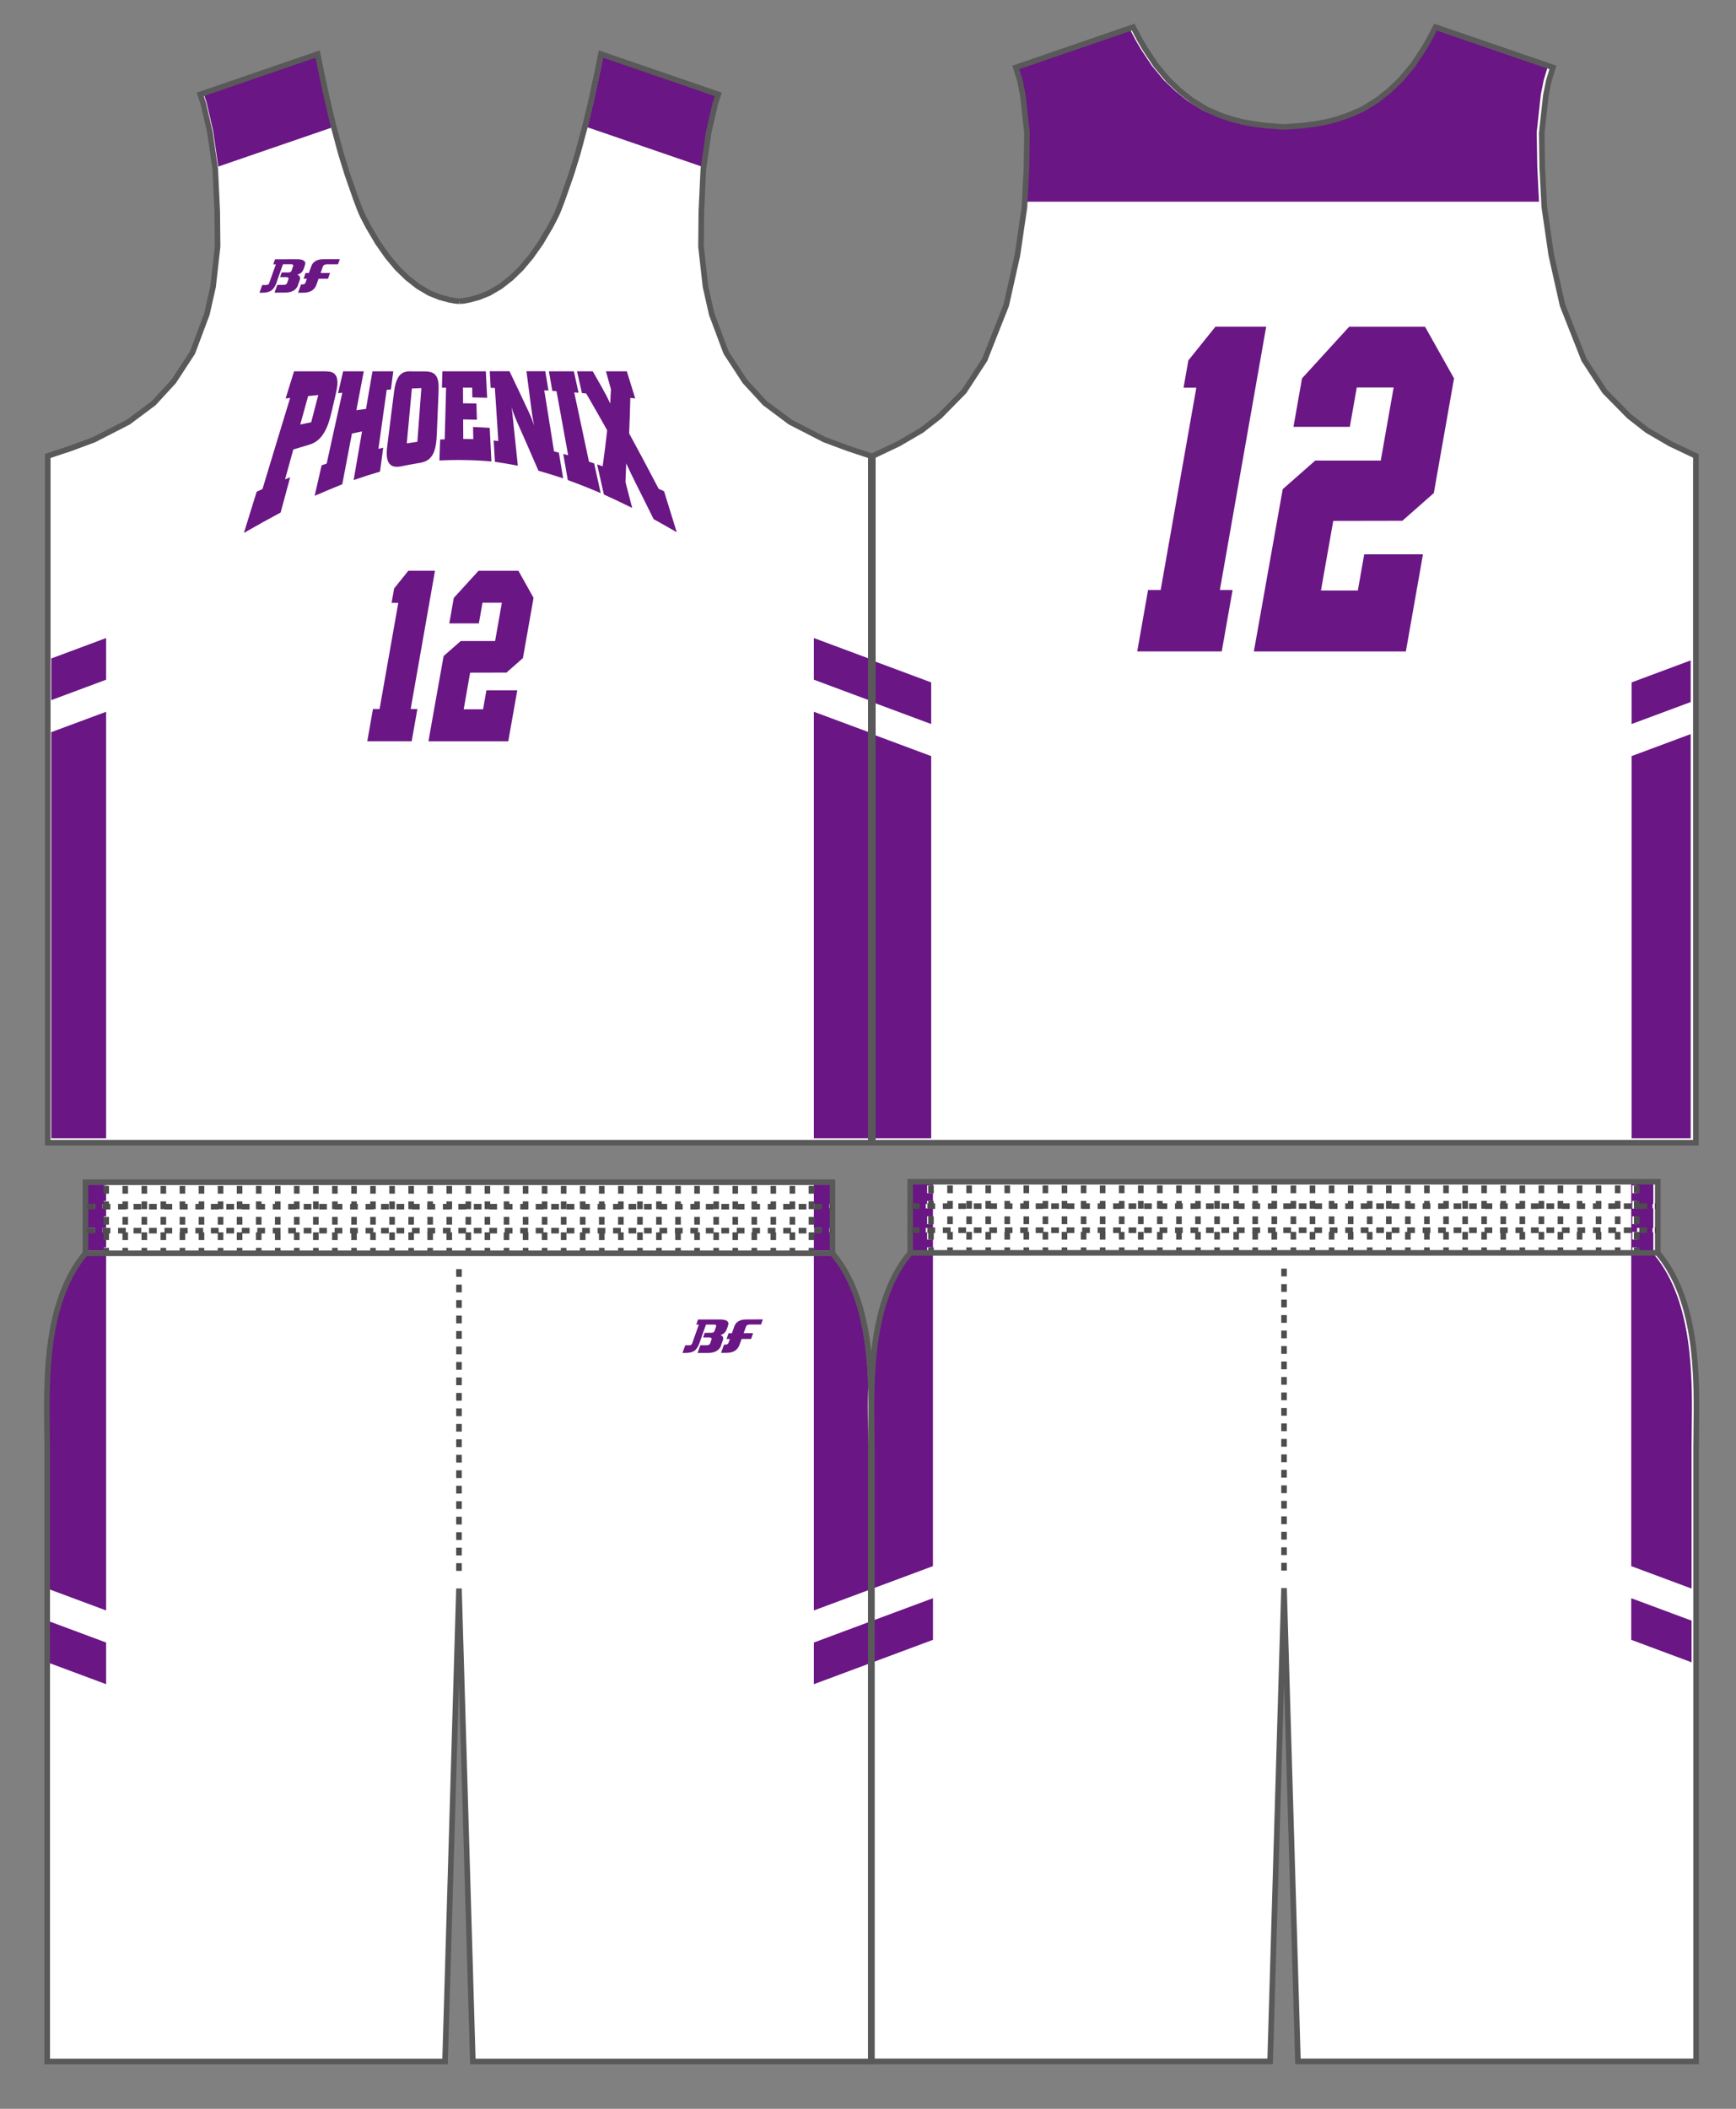
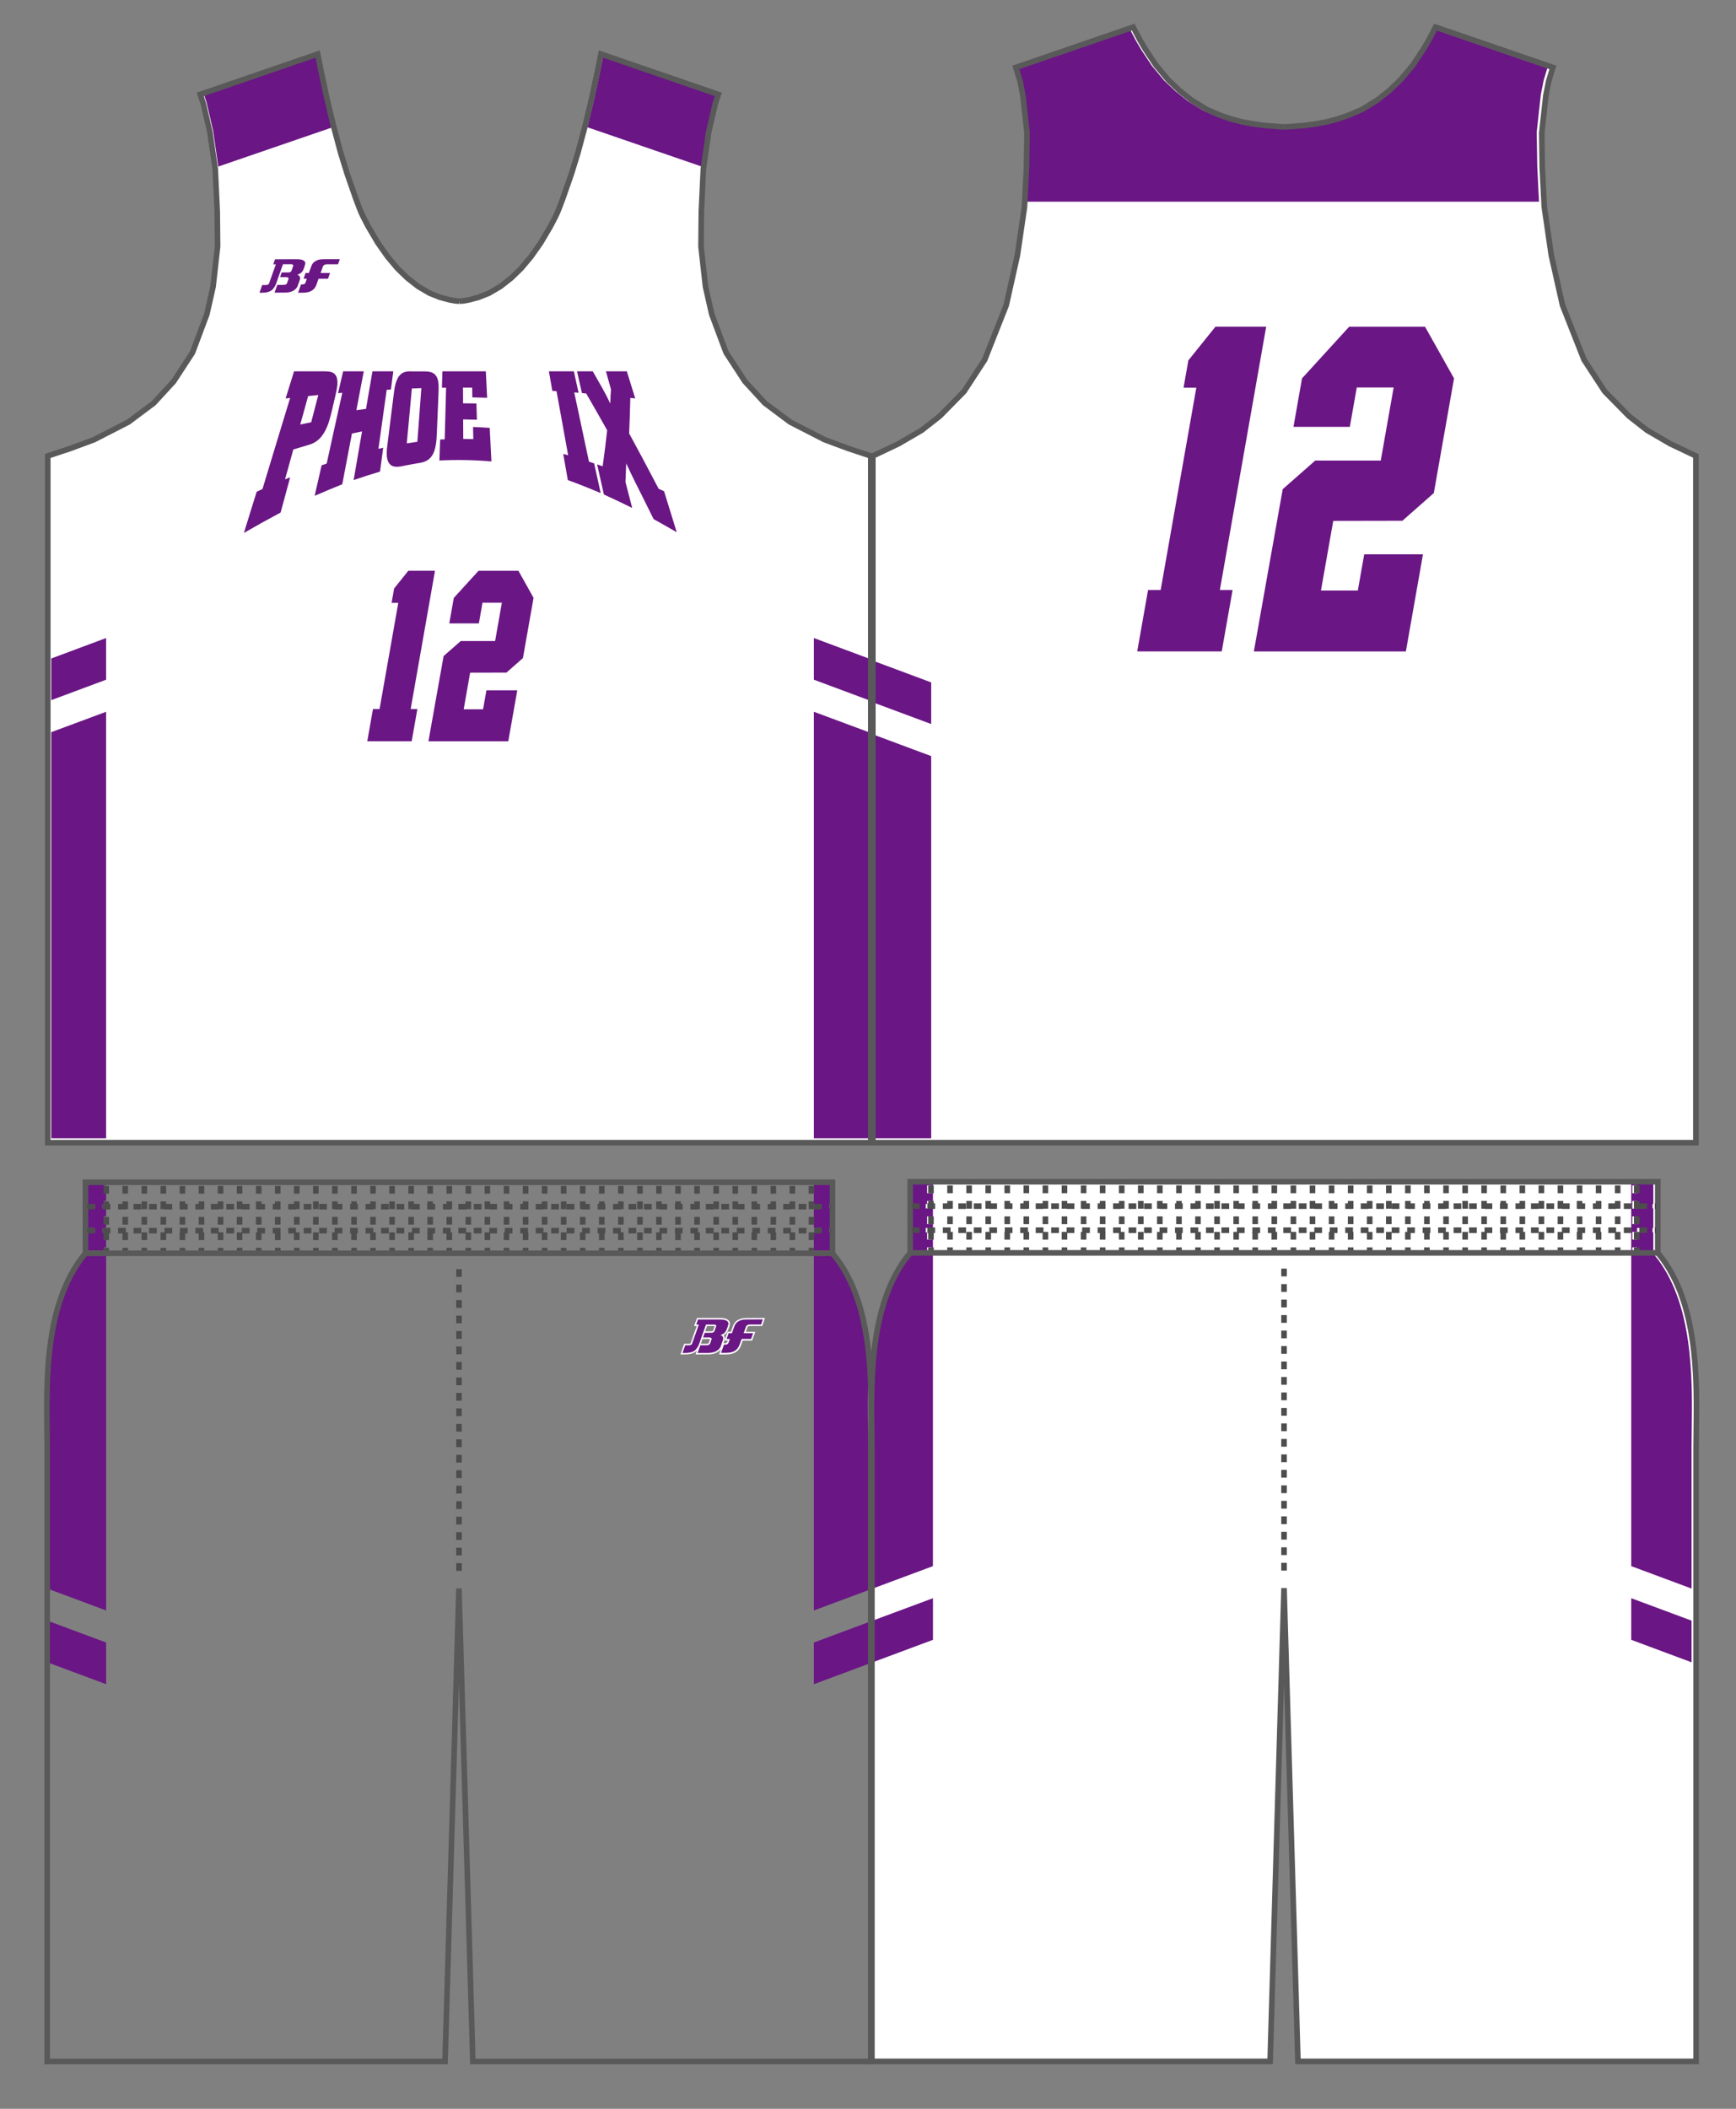
<svg xmlns="http://www.w3.org/2000/svg" version="1.1" id="レイヤー_1" x="0px" y="0px" viewBox="0 0 396.85 481.89" enable-background="new 0 0 396.85 481.89" xml:space="preserve">
  <rect x="0" y="0" width="396.85" height="481.89" fill="#808080" stroke="none" />
  <g id="base">
    <path fill="#FFFFFF" d="M208.07,286.3v-16.26h170.9v16.26c10.31,12.2,8.76,33.07,8.76,44.35v136.66c0,2.37,0,3.75,0,3.75h-91.02   l-3.18-108.14l-3.18,108.14h-91.03c0,0,0-1.38,0-3.75V330.66C199.33,319.37,197.76,298.51,208.07,286.3z" />
-     <path fill="#FFFFFF" d="M19.53,286.4v-16.24h170.78v16.24c10.31,12.2,8.74,33.06,8.74,44.35v136.58c0,2.38,0,3.75,0,3.75h-90.97   L104.92,363l-3.18,108.08H10.79c0,0,0-1.37,0-3.75V330.75C10.79,319.46,9.22,298.61,19.53,286.4z" />
    <polyline fill="#FFFFFF" points="104.99,68.82 105.89,68.76 107.19,68.53 109.4,67.94 111.8,66.98 114.38,65.47 116.86,63.53    119.14,61.32 121.37,58.67 123.63,55.46 125.85,51.69 126.91,49.65 127.41,48.6 127.83,47.56 128.64,45.42 130.6,39.81    132.09,34.99 133.82,28.54 135.26,22.44 136.64,16.01 137.37,12.35 164.21,21.57 163.51,23.68 162,30.22 160.78,38.67    160.33,48.35 160.25,56.34 161.28,65.51 162.7,71.8 165.98,80.56 170.29,87.16 174.84,92.11 180.63,96.44 188.49,100.47    193.96,102.5 199.07,104.19 199.07,261.12 104.99,261.12 10.92,261.12 10.92,104.19 16.03,102.5 21.5,100.47 29.36,96.44    35.15,92.11 39.7,87.16 44.01,80.56 47.29,71.8 48.71,65.51 49.74,56.34 49.66,48.35 49.21,38.67 47.99,30.22 46.48,23.68    45.78,21.57 72.62,12.35 73.35,16.01 74.73,22.44 76.17,28.54 77.9,34.99 79.39,39.81 81.35,45.42 82.16,47.56 82.58,48.6    83.08,49.65 84.14,51.69 86.36,55.46 88.62,58.67 90.85,61.32 93.13,63.53 95.61,65.47 98.18,66.98 100.59,67.94 102.8,68.53    104.1,68.76 104.99,68.82  " />
    <polyline fill="#FFFFFF" points="293.61,29.01 295.23,28.9 297.97,28.69 301.17,28.25 303.43,27.81 305.69,27.22 308.32,26.32    311.42,24.98 314.85,22.87 317.58,20.7 320.21,18.2 322.98,14.88 325.37,11.28 326.64,9.12 328.17,6.19 355,15.41 354.62,16.6    354.04,18.53 353.39,21.79 352.44,30.36 352.56,38.28 353.03,47.34 354.63,58.34 357.2,69.77 362.11,82.21 366.83,89.44    372.39,95.09 376.52,98.32 381.81,101.4 387.68,104.19 387.68,261.12 293.61,261.12 199.53,261.12 199.53,104.19 205.41,101.4    210.7,98.32 214.83,95.09 220.39,89.44 225.1,82.21 230.02,69.77 232.58,58.34 234.19,47.34 234.65,38.28 234.77,30.36    233.83,21.79 233.18,18.53 232.59,16.6 232.22,15.41 259.05,6.19 260.58,9.12 261.85,11.28 264.24,14.88 267.01,18.2 269.64,20.7    272.36,22.87 275.8,24.98 278.89,26.32 281.52,27.22 283.78,27.81 286.05,28.25 289.25,28.69 291.99,28.9 293.61,29.01  " />
  </g>
  <g id="designA">
    <g>
      <path fill="#6A1684" d="M24.26,286.8h-4.5c-8.91,10.74-8.68,28.23-8.52,39.82c0.02,1.43,0.04,2.77,0.04,3.99v32.57l12.98,4.83    C24.26,368.01,24.26,286.8,24.26,286.8z" />
      <polygon fill="#6A1684" points="23.74,285.03 24.26,285.03 24.26,283.26 23.74,283.26 23.74,281.62 23.43,281.62 23.43,280.6     24.26,280.6 24.26,279.72 23.74,279.72 23.74,277.95 24.26,277.95 24.26,276.19 23.74,276.19 23.74,276.13 23.43,276.13     23.43,275.11 23.74,275.11 23.74,274.42 24.26,274.42 24.26,272.65 23.74,272.65 23.74,270.89 24.26,270.89 24.26,270.55     20.02,270.55 20.02,275.11 21.67,275.11 21.67,276.13 20.02,276.13 20.02,280.6 21.67,280.6 21.67,281.62 20.02,281.62     20.02,285.78 23.74,285.78   " />
      <polygon fill="#6A1684" points="24.26,375.34 11.28,370.51 11.28,380.03 24.26,384.86   " />
      <path fill="#6A1684" d="M186.05,368.01l12.41-4.62v-32.78c0-1.22-0.02-2.55-0.04-3.98c-0.04-3.23-0.09-6.91,0.05-10.78    c-0.37-10.04-2.03-21.3-8.47-29.06h-3.95L186.05,368.01L186.05,368.01z" />
      <polygon fill="#6A1684" points="187.81,275.11 187.81,276.13 186.05,276.13 186.05,280.6 187.81,280.6 187.81,281.62     186.05,281.62 186.05,285.78 189.75,285.78 189.75,281.62 189.57,281.62 189.57,280.6 189.75,280.6 189.75,276.13 189.57,276.13     189.57,275.11 189.75,275.11 189.75,270.55 186.05,270.55 186.05,275.11   " />
      <polygon fill="#6A1684" points="186.05,384.86 198.46,380.24 198.46,370.72 186.05,375.34   " />
      <path fill="#6A1684" d="M199.55,326.63c-0.02,1.42-0.04,2.76-0.04,3.98V363l13.76-5.12v-67.03v-4.05h-5.31    c-6.44,7.76-8.1,19.02-8.47,29.06C199.64,319.72,199.59,323.41,199.55,326.63z" />
      <path fill="#6A1684" d="M211.94,285.03h1.02v0.75h0.31v-4.16h-0.31v1.64h-1.02v-1.64h-0.31v-1.02h1.64v-4.47h-0.31v0.06h-1.02    v-0.06h-0.31v-1.02h0.31v-0.69h1.02v0.69h0.31v-4.56h-5.05v4.56h1.64v1.02h-1.64v4.47h1.64v1.02h-1.64v4.16h3.72V285.03z     M211.94,277.95h1.02v1.77h-1.02V277.95z M211.94,270.89h1.02v1.77h-1.02V270.89z" />
      <polygon fill="#6A1684" points="213.28,374.72 213.28,365.21 199.51,370.33 199.51,379.85   " />
      <path fill="#6A1684" d="M373.14,285.78v-0.75h1.02v0.75h3.79v-4.16h-0.17v-1.02h0.17v-4.47h-0.17v-1.02h0.17v-4.56h-5.05v15.23    L373.14,285.78L373.14,285.78z M374.24,275.11h1.77v1.02h-1.77V275.11z M374.24,280.6h1.77v1.02h-1.77V280.6z M373.14,270.89h1.02    v1.77h-1.02V270.89z M373.14,274.42h1.02v1.77h-1.02V274.42z M373.14,277.95h1.02v1.77h-1.02V277.95z M373.14,281.49h1.02v1.77    h-1.02V281.49z" />
-       <path fill="#6A1684" d="M372.9,286.8v71.08l13.79,5.13v-32.4c0-1.23,0.02-2.57,0.04-3.99c0.16-11.6,0.39-29.08-8.52-39.82    L372.9,286.8L372.9,286.8z" />
+       <path fill="#6A1684" d="M372.9,286.8v71.08l13.79,5.13v-32.4c0-1.23,0.02-2.57,0.04-3.99c0.16-11.6,0.39-29.08-8.52-39.82    L372.9,286.8L372.9,286.8" />
      <polygon fill="#6A1684" points="372.9,374.72 386.69,379.86 386.69,370.34 372.9,365.21   " />
      <polygon fill="#6A1684" points="212.87,172.78 199.61,167.84 199.61,260.11 212.87,260.11   " />
      <polygon fill="#6A1684" points="199.61,160.52 212.87,165.45 212.87,155.94 199.61,151   " />
-       <polygon fill="#6A1684" points="372.98,260.11 386.49,260.11 386.49,167.75 372.98,172.78   " />
-       <polygon fill="#6A1684" points="372.98,165.45 386.49,160.43 386.49,150.91 372.98,155.94   " />
      <polygon fill="#6A1684" points="351.42,38.11 351.29,30.19 352.24,21.56 352.9,18.27 353.72,15.57 327.81,6.67 326.49,9.2     325.2,11.38 322.81,15 320.01,18.37 317.34,20.9 314.58,23.1 311.1,25.24 307.95,26.62 305.28,27.53 302.99,28.13 300.7,28.57     297.47,29.01 293.05,29.34 291.4,29.23 288.66,29.02 285.43,28.58 283.14,28.13 280.86,27.54 278.19,26.63 275.06,25.27     271.57,23.13 268.8,20.93 266.13,18.41 263.33,15.05 260.91,11.41 259.63,9.22 258.29,6.67 232.38,15.56 233.19,18.22     233.85,21.52 234.8,30.12 234.69,38.1 234.28,46.09 351.82,46.09   " />
      <polygon fill="#6A1684" points="186.05,249.95 186.05,260.11 198.59,260.11 198.59,167.31 186.05,162.65   " />
      <polygon fill="#6A1684" points="186.05,155.32 198.59,159.99 198.59,150.47 186.05,145.8   " />
      <polygon fill="#6A1684" points="24.26,162.65 11.72,167.31 11.72,260.11 24.26,260.11 24.26,249.95   " />
      <polygon fill="#6A1684" points="24.26,145.8 11.72,150.47 11.72,159.99 24.26,155.32   " />
      <polygon fill="#6A1684" points="75.88,28.5 74.44,22.39 72.44,12.87 46.67,21.72 47.21,23.35 48.73,29.93 49.9,38.06 76.04,29.08       " />
      <polygon fill="#6A1684" points="161.58,29.97 163.1,23.39 163.65,21.72 137.88,12.87 137.26,15.95 135.88,22.38 134.44,28.48     134.28,29.08 160.41,38.06   " />
    </g>
  </g>
  <g id="BackNumber">
    <g id="BACK-NSC-05">
      <g id="BACK-NSC-05-B">
		</g>
      <g id="BACK-NSC-05-BASE">
		</g>
      <g id="BACK-NSC-05-A">
        <path fill="#6A1684" d="M289.45,74.65h-11.6l-2.06,2.57c-1.6,1.99-3.81,4.74-3.9,4.85l-0.23,0.28l-1.1,6.25h2.92l-8.15,46.22     h-2.88l-2.48,14.04h19.32l2.48-14.04h-2.91L289.45,74.65z" />
        <path fill="#6A1684" d="M326.02,75.12l-0.26-0.46h-17.34l-3.24,3.55c-2.94,3.22-7.14,7.83-7.26,7.95l-0.28,0.31l-1.95,11.07     h12.88l1.59-9h8.43l-2.95,16.71l-14.97-0.01l-7.44,6.54l-3.63,20.4c-1.41,7.91-2.71,15.23-2.76,15.53l-0.21,1.16h34.75l3.91-22.2     h-13.43l-1.46,8.27h-8.43l2.81-15.91l15.81-0.03l7.18-6.33l4.62-26.2l-0.17-0.31C332.1,85.94,326.13,75.31,326.02,75.12z" />
      </g>
    </g>
  </g>
  <g id="FrontNumber">
    <g id="NSC-05">
      <g id="NSC-05-B">
		</g>
      <g id="NSC-05-BASE">
		</g>
      <g id="NSC-05-A">
        <path fill="#6A1684" d="M99.44,130.42h-6.09l-1.08,1.35c-0.84,1.04-2,2.49-2.05,2.55l-0.12,0.15l-0.58,3.28h1.53l-4.28,24.27     h-1.51l-1.3,7.37h10.15l1.3-7.37h-1.53L99.44,130.42z" />
        <path fill="#6A1684" d="M118.64,130.67l-0.14-0.24h-9.1l-1.7,1.86c-1.54,1.69-3.75,4.11-3.81,4.18l-0.15,0.16l-1.03,5.82h6.76     l0.83-4.73h4.43l-1.55,8.77h-7.86l-3.91,3.43l-1.91,10.71c-0.74,4.16-1.42,8-1.45,8.16l-0.11,0.61h18.25l2.06-11.66h-7.05     l-0.77,4.34H106l1.47-8.36l8.3-0.02l3.77-3.32l2.43-13.76l-0.09-0.16C121.84,136.35,118.7,130.77,118.64,130.67z" />
      </g>
    </g>
  </g>
  <g id="lettering">
    <g id="X">
      <g id="X-B">
		</g>
      <g id="X-BASE">
		</g>
      <g id="X-A">
        <path fill="#6A1684" d="M72.76,90.27c-0.52,2.01-1.07,4.08-1.62,6.22c-0.84,0.17-1.67,0.34-2.5,0.52     c0.62-2.24,1.22-4.41,1.8-6.51C71.21,90.43,71.98,90.35,72.76,90.27 M65.29,91.06c0.34-0.04,0.68-0.08,1.04-0.12     c-0.47,1.52-0.93,3.06-1.42,4.64c-0.49,1.62-1,3.29-1.52,4.99c-0.53,1.75-1.07,3.54-1.63,5.38c-0.58,1.88-1.16,3.82-1.76,5.81     c-0.44,0.2-0.88,0.4-1.32,0.6c-0.46,1.49-0.93,3.01-1.42,4.56c-0.49,1.59-0.99,3.2-1.5,4.86c2.85-1.65,5.66-3.2,8.39-4.66     c0.75-2.78,1.48-5.46,2.18-8.05c-0.39,0.16-0.78,0.32-1.17,0.47c0.65-2.35,1.28-4.62,1.89-6.83c1.03-0.31,2.05-0.62,3.08-0.92     c1.28-0.37,2.94-0.82,4.33-3.6c0.74-1.47,1.13-3.19,1.46-4.57c0.26-1.15,0.53-2.29,0.79-3.39c0.35-1.52,0.79-3.47-0.05-4.58     c-0.54-0.73-1.42-0.76-2.43-0.8h-7.01C66.59,86.85,65.95,88.91,65.29,91.06" />
        <path fill="#6A1684" d="M78.44,84.85h4.72c-0.27,1.4-0.54,2.82-0.82,4.28c-0.28,1.5-0.58,3.03-0.87,4.6     c0.74-0.1,1.47-0.2,2.2-0.29c0.26-1.52,0.52-2.99,0.76-4.44c0.25-1.42,0.49-2.79,0.72-4.15h4.76c-0.18,1.36-0.36,2.74-0.55,4.16     c-0.32,0.02-0.64,0.03-0.96,0.05c-0.3,2.07-0.59,4.21-0.9,6.41c-0.32,2.28-0.65,4.65-0.99,7.09c0.36-0.08,0.72-0.16,1.09-0.24     c-0.24,1.77-0.48,3.59-0.73,5.45c-1.99,0.58-4,1.23-6.03,1.93c0.34-1.98,0.68-3.9,1-5.78c0.31-1.83,0.62-3.6,0.92-5.34     c-0.76,0.16-1.54,0.32-2.31,0.49c-0.34,1.8-0.7,3.66-1.06,5.56c-0.37,1.96-0.76,3.97-1.15,6.03c-2.07,0.83-4.17,1.71-6.31,2.64     c0.54-2.39,1.08-4.71,1.59-6.97c0.39-0.13,0.77-0.27,1.16-0.4c0.33-1.5,0.65-2.98,0.97-4.42c0.32-1.42,0.61-2.8,0.91-4.15     c0.3-1.33,0.58-2.63,0.87-3.91c0.27-1.25,0.55-2.49,0.82-3.69c-0.32,0.02-0.65,0.05-0.97,0.08     C77.69,88.14,78.07,86.48,78.44,84.85" />
        <path fill="#6A1684" d="M95.41,100.95c-0.8,0.11-1.6,0.23-2.42,0.36c0.21-2.26,0.42-4.44,0.61-6.56     c0.19-2.05,0.37-4.04,0.55-5.97c0.72-0.02,1.45-0.05,2.17-0.08c-0.14,1.89-0.28,3.84-0.43,5.84     C95.73,96.61,95.58,98.75,95.41,100.95 M94.01,84.85c-1.06,0-2.45,0-3.29,2.01c-0.44,1.02-0.58,2.2-0.73,3.4     c-0.22,1.72-0.44,3.49-0.67,5.3c-0.24,1.87-0.47,3.8-0.72,5.77c-0.21,1.62-0.45,3.57,0.45,4.66c0.81,0.97,2.22,0.68,3.29,0.45     c1.03-0.21,2.05-0.4,3.07-0.57c1.46-0.22,3.4-0.5,4.11-3.65c0.26-1.1,0.31-2.45,0.36-3.69c0.06-1.48,0.12-2.92,0.18-4.33     c0.06-1.39,0.11-2.75,0.17-4.07c0.06-1.55,0.11-2.78-0.27-3.72c-0.59-1.46-1.84-1.54-3.18-1.54h-2.77V84.85z" />
        <path fill="#6A1684" d="M101.14,84.85h9.92c0.1,1.95,0.2,3.97,0.3,6.05c-1.12-0.04-2.25-0.06-3.38-0.09     c-0.01-0.75-0.03-1.49-0.04-2.23c-0.7,0-1.4-0.01-2.1-0.01c0,1.17,0.01,2.37,0.02,3.59c1.02,0.01,2.04,0.02,3.05,0.04     c0.03,1.21,0.07,2.45,0.11,3.71c-1.05-0.03-2.09-0.06-3.14-0.07c0.01,1.45,0.01,2.94,0.02,4.46c0.77,0.01,1.53,0.03,2.3,0.05     c-0.02-0.94-0.05-1.87-0.06-2.78c1.27,0.05,2.54,0.12,3.81,0.2c0.13,2.46,0.26,5.02,0.39,7.67c-3.98-0.34-7.93-0.41-11.89-0.21     c0.06-1.63,0.12-3.23,0.17-4.79c0.35-0.02,0.69-0.04,1.04-0.05c0.06-2.12,0.11-4.17,0.17-6.17c0.05-1.93,0.1-3.81,0.15-5.63     c-0.32,0-0.63,0.01-0.95,0.01C101.05,87.32,101.1,86.07,101.14,84.85" />
-         <path fill="#6A1684" d="M124.65,84.85c0.24,1.44,0.49,2.9,0.73,4.4c-0.32-0.02-0.64-0.05-0.96-0.07     c0.34,2.13,0.69,4.34,1.06,6.62c0.37,2.37,0.77,4.82,1.17,7.35c0.37,0.09,0.74,0.19,1.11,0.29c0.31,1.9,0.65,3.86,0.98,5.87     c-1.9-0.63-3.79-1.21-5.65-1.74c-0.8-1.86-1.59-3.65-2.34-5.38c-0.73-1.69-1.46-3.31-2.16-4.88c-1.05-2.4-1.21-2.84-1.66-4.27     c0.15,0.84,0.18,1.17,0.41,3.45c0.17,1.55,0.33,3.15,0.5,4.79c0.18,1.68,0.35,3.39,0.54,5.14c-1.76-0.34-3.5-0.64-5.24-0.89     c-0.09-1.66-0.18-3.28-0.28-4.86c0.35,0.03,0.71,0.08,1.06,0.11c-0.14-2.18-0.28-4.29-0.41-6.34c-0.13-1.98-0.25-3.91-0.38-5.78     c-0.32-0.01-0.64-0.01-0.96-0.03c-0.07-1.29-0.14-2.56-0.21-3.8h4.51c0.66,1.37,1.34,2.8,2.04,4.27c0.72,1.51,1.46,3.07,2.21,4.7     c0.74,1.58,0.88,1.97,1.38,3.42c-0.39-1.96-0.45-2.44-0.68-4.17c-0.19-1.45-0.37-2.86-0.55-4.25c-0.18-1.35-0.35-2.68-0.52-3.97     h4.3V84.85z" />
        <path fill="#6A1684" d="M125.48,84.85h5.7c0.35,1.59,0.71,3.23,1.08,4.91c-0.33-0.03-0.66-0.05-0.99-0.08     c0.51,2.39,1.04,4.87,1.59,7.45c0.28,1.33,0.57,2.68,0.86,4.06c0.3,1.41,0.61,2.84,0.92,4.31c0.39,0.13,0.79,0.26,1.18,0.39     c0.49,2.19,0.99,4.45,1.5,6.79c-2.55-1.08-5.06-2.08-7.52-2.98c-0.36-2.05-0.7-4.04-1.04-5.97c0.37,0.1,0.74,0.21,1.12,0.31     c-0.24-1.35-0.48-2.67-0.72-3.97c-0.23-1.28-0.45-2.53-0.68-3.76c-0.43-2.4-0.86-4.71-1.26-6.93c-0.32-0.02-0.65-0.04-0.96-0.07     C125.99,87.78,125.73,86.3,125.48,84.85" />
        <path fill="#6A1684" d="M138.52,84.85h4.77c0.62,2,1.26,4.05,1.92,6.19c-0.37-0.04-0.74-0.09-1.12-0.12     c-0.03,1.33-0.07,2.66-0.11,4c-0.05,1.37-0.1,2.75-0.16,4.12c1.03,1.9,2.09,3.88,3.21,5.95c1.14,2.13,2.32,4.37,3.54,6.71     c0.41,0.18,0.82,0.37,1.23,0.55c0.46,1.49,0.93,3,1.41,4.55c0.49,1.58,0.99,3.18,1.49,4.82c-1.78-1.03-3.54-2.03-5.28-2.99     c-0.75-1.52-1.48-3-2.2-4.43c-0.7-1.41-1.39-2.78-2.06-4.11c-0.95-1.91-1.17-2.42-2.01-4.21c-0.05,1.42-0.11,2.83-0.17,4.27     c0.5,1.92,1.01,3.89,1.54,5.92c-2.19-1.08-4.34-2.1-6.47-3.07c-0.53-2.37-1.05-4.66-1.55-6.88c0.42,0.15,0.85,0.3,1.27,0.44     c0.19-1.39,0.37-2.78,0.55-4.17c0.16-1.36,0.33-2.71,0.48-4.06c-0.86-1.52-1.68-3-2.49-4.41c-0.79-1.39-1.56-2.72-2.31-4.01     c-0.33-0.04-0.65-0.06-0.97-0.09c-0.38-1.7-0.77-3.36-1.12-4.97h3.59c0.68,1.19,1.39,2.41,2.1,3.68     c0.91,1.65,1.12,2.04,1.91,3.68c0.05-1.74,0.08-1.97,0.16-3.23C139.27,87.57,138.89,86.2,138.52,84.85" />
      </g>
    </g>
  </g>
  <g id="logoEdge">
    <path fill-rule="evenodd" clip-rule="evenodd" fill="#FFFFFF" d="M165.27,306.94h0.51c0.17,0,0.38-0.03,0.42-0.16l0.17-0.46h-0.75   l0.71-1.99h0.76l0.49-1.37c0.23-0.65,0.67-1.13,1.31-1.42c0.29-0.16,0.58-0.24,0.87-0.3c0.3-0.04,0.73-0.06,1.26-0.06l3.86-0.01   l-0.65,1.84l-2.69,0.01c-0.24,0-0.53,0.03-0.65,0.18l-0.02,0.07l-0.05,0.14l-0.05,0.14l-0.28,0.8h2.16l-0.71,1.99h-2.15l-0.39,1.08   c-0.24,0.7-0.66,1.23-1.21,1.57c-0.56,0.35-1.29,0.52-2.19,0.52h-1.62L165.27,306.94z" />
    <path fill-rule="evenodd" clip-rule="evenodd" fill="#FFFFFF" d="M156.4,307.08h0.62l0.44-0.01c0.17,0,0.39-0.02,0.43-0.14   l0.11-0.32l1-2.81l0.27-0.78h-0.59l0.65-1.84l1.78-0.01h3.57c0.96,0,1.58,0.2,1.94,0.63c0.17,0.2,0.25,0.44,0.25,0.68   c0,0.18-0.07,0.45-0.21,0.85l-0.15,0.41c-0.16,0.45-0.37,0.81-0.64,1.06c-0.13,0.13-0.28,0.23-0.46,0.34   c0.04,0.04,0.07,0.08,0.11,0.14c0.14,0.24,0.18,0.56,0.12,0.92l-0.01,0.03l-0.11,0.32l-0.48,1.36l-0.01,0.03   c-0.58,1.03-1.65,1.56-3.16,1.56H159l0.32-0.9c-0.14,0.16-0.29,0.29-0.45,0.39c-0.55,0.34-1.28,0.51-2.19,0.51l-1.13,0.01   L156.4,307.08z M160.2,307.07h1.43c0.33-0.03,0.37-0.15,0.39-0.2l0.31-0.87c-0.02,0-0.07-0.02-0.14-0.02h-0.12h-1.48L160.2,307.07z    M161.21,304.22h1.43c0.33,0,0.37-0.14,0.4-0.2l0.34-0.99c-0.03-0.01-0.06-0.01-0.08-0.01h-1.67L161.21,304.22z" />
    <path fill-rule="evenodd" clip-rule="evenodd" fill="#FFFFFF" d="M68.57,64.66h0.51c0.17,0,0.38-0.02,0.42-0.15l0.17-0.46h-0.75   l0.7-1.99h0.75l0.49-1.37c0.23-0.65,0.66-1.14,1.31-1.43c0.29-0.15,0.58-0.23,0.87-0.29c0.29-0.05,0.73-0.07,1.26-0.07l3.86-0.01   l-0.65,1.84l-2.7,0.01c-0.23,0-0.53,0.03-0.65,0.18l-0.02,0.05l-0.05,0.14l-0.04,0.15l-0.29,0.8h2.16l-0.71,1.98h-2.15l-0.39,1.09   c-0.25,0.71-0.66,1.24-1.23,1.58c-0.55,0.34-1.28,0.5-2.18,0.52h-1.62L68.57,64.66z" />
    <path fill-rule="evenodd" clip-rule="evenodd" fill="#FFFFFF" d="M59.69,64.8h0.62h0.44c0.17,0,0.39-0.03,0.43-0.15l0.11-0.31   l0.99-2.83l0.27-0.77h-0.6l0.65-1.84l1.77-0.01h3.59c0.95,0,1.57,0.2,1.93,0.63c0.16,0.2,0.26,0.42,0.25,0.66   c0,0.19-0.06,0.45-0.21,0.87l-0.14,0.41c-0.16,0.45-0.37,0.8-0.64,1.05c-0.13,0.13-0.28,0.24-0.46,0.34   c0.04,0.04,0.08,0.1,0.11,0.14c0.14,0.25,0.18,0.56,0.12,0.92l-0.01,0.03l-0.11,0.32l-0.48,1.36l-0.01,0.02   c-0.58,1.05-1.65,1.56-3.16,1.56l-2.86,0.01l0.31-0.9c-0.14,0.15-0.29,0.27-0.46,0.38c-0.55,0.35-1.28,0.52-2.18,0.52h-1.13   L59.69,64.8z M63.5,64.8l1.42-0.01c0.34-0.02,0.39-0.15,0.4-0.19l0.31-0.88c-0.03-0.01-0.07-0.02-0.14-0.03h-0.12h-1.48L63.5,64.8z    M64.5,61.95h1.43c0.32,0,0.38-0.14,0.4-0.2l0.34-1c-0.02,0-0.05-0.01-0.08-0.01l-1.66,0.01L64.5,61.95z" />
  </g>
  <g id="logo">
    <path fill-rule="evenodd" clip-rule="evenodd" fill="#6A1684" d="M170.57,303.04c0.15-0.26,0.47-0.37,0.96-0.38h2.45l0.4-1.16   l-3.38,0.01c-0.55,0-0.95,0.03-1.21,0.06c-0.26,0.04-0.52,0.13-0.78,0.26c-0.56,0.25-0.94,0.68-1.13,1.23l-0.57,1.6h-0.76   l-0.46,1.32h0.76l-0.33,0.91l0,0c-0.1,0.25-0.34,0.38-0.75,0.38h-0.27l-0.67,1.88h0.73h0.41c0.84,0,1.51-0.16,2.01-0.47   s0.86-0.78,1.08-1.4l0.47-1.31l2.17-0.01l0.46-1.31H170l0.45-1.26l0,0l0.1-0.26L170.57,303.04z" />
    <path fill-rule="evenodd" clip-rule="evenodd" fill="#6A1684" d="M166.35,302.02c-0.28-0.34-0.84-0.5-1.66-0.5h-3.58h-0.95h-0.59   l-0.41,1.16h0.6l-0.44,1.23l-1,2.82l-0.11,0.31c-0.08,0.25-0.33,0.38-0.75,0.38h-0.44h-0.38l-0.62,1.76l0.24-0.01h0.4   c0.86,0,1.52-0.15,2.01-0.45c0.5-0.32,0.95-1.02,1.17-1.65l0.05-0.16l1.06-3l0.44-1.23h1.91c0.08,0,0.18,0.02,0.27,0.06   c0.15,0.08,0.2,0.19,0.14,0.35l-0.37,1.05c-0.09,0.27-0.34,0.42-0.71,0.42l-1.53,0.01l-0.38,1.07l1.34-0.01h0.15   c0.39,0.05,0.54,0.2,0.44,0.45l-0.31,0.91c-0.09,0.25-0.33,0.4-0.71,0.42h-0.13h-1.41l-0.62,1.76h2.39   c1.39-0.01,2.34-0.47,2.86-1.39l0.11-0.33l0.35-1.01l0.11-0.28c0.05-0.29,0.03-0.52-0.07-0.7c-0.11-0.17-0.28-0.29-0.52-0.37   c0.39-0.13,0.7-0.3,0.93-0.52c0.22-0.22,0.41-0.54,0.55-0.94l0.15-0.41c0.12-0.35,0.19-0.59,0.19-0.75   C166.53,302.31,166.46,302.16,166.35,302.02z" />
    <path fill-rule="evenodd" clip-rule="evenodd" fill="#6A1684" d="M73.87,60.77c0.15-0.25,0.47-0.38,0.95-0.38h2.45l0.41-1.16H74.3   c-0.55,0-0.95,0.03-1.21,0.07c-0.26,0.05-0.51,0.13-0.78,0.26c-0.55,0.26-0.94,0.68-1.13,1.23l-0.58,1.6h-0.75L69.4,63.7h0.75   l-0.33,0.93l0,0C69.74,64.87,69.48,65,69.08,65h-0.27l-0.67,1.89h0.73h0.4c0.84-0.01,1.51-0.16,2.01-0.48   c0.5-0.29,0.86-0.77,1.07-1.39l0.47-1.32h2.16l0.46-1.31h-2.15l0.44-1.26l0,0l0.1-0.26L73.87,60.77z" />
    <path fill-rule="evenodd" clip-rule="evenodd" fill="#6A1684" d="M69.64,59.75c-0.28-0.34-0.84-0.51-1.66-0.51l-3.58,0.01h-0.94   h-0.59l-0.41,1.16h0.6l-0.44,1.23l-1,2.81l-0.11,0.31c-0.08,0.25-0.33,0.37-0.75,0.37h-0.44h-0.38l-0.62,1.76h0.24h0.41   c0.84,0,1.51-0.16,2-0.47c0.51-0.32,0.95-1.02,1.17-1.65l0.05-0.15l1.06-3.01l0.44-1.22l1.91-0.01c0.09,0,0.17,0.02,0.27,0.06   c0.16,0.08,0.2,0.19,0.15,0.35l-0.37,1.05c-0.1,0.27-0.34,0.42-0.72,0.42H64.4l-0.38,1.07h1.34h0.14c0.39,0.04,0.54,0.19,0.44,0.45   l-0.32,0.91c-0.08,0.24-0.32,0.39-0.7,0.41H64.8l-1.41,0.01l-0.63,1.76l2.39-0.01c1.39,0,2.34-0.47,2.85-1.39l0.12-0.32l0.35-1.01   l0.1-0.29c0.05-0.29,0.02-0.51-0.08-0.69s-0.27-0.29-0.52-0.38c0.39-0.13,0.7-0.3,0.94-0.52c0.23-0.22,0.41-0.53,0.55-0.94   l0.14-0.4c0.12-0.35,0.19-0.6,0.19-0.76C69.82,60.03,69.76,59.89,69.64,59.75z" />
  </g>
  <g id="frame">
    <polyline fill="none" stroke="#595959" stroke-width="1.28" points="104.99,68.82 105.89,68.76 107.19,68.53 109.4,67.94    111.8,66.98 114.38,65.47 116.86,63.53 119.14,61.32 121.37,58.67 123.63,55.46 125.85,51.69 126.91,49.65 127.41,48.6    127.83,47.56 128.64,45.42 130.6,39.81 132.09,34.99 133.82,28.54 135.26,22.44 136.64,16.01 137.37,12.35 164.21,21.57    163.51,23.68 162,30.22 160.78,38.67 160.33,48.35 160.25,56.34 161.28,65.51 162.7,71.8 165.98,80.56 170.29,87.16 174.84,92.11    180.63,96.44 188.49,100.47 193.96,102.5 199.07,104.19 199.07,261.12 104.99,261.12 10.92,261.12 10.92,104.19 16.03,102.5    21.5,100.47 29.36,96.44 35.15,92.11 39.7,87.16 44.01,80.56 47.29,71.8 48.71,65.51 49.74,56.34 49.66,48.35 49.21,38.67    47.99,30.22 46.48,23.68 45.78,21.57 72.62,12.35 73.35,16.01 74.73,22.44 76.17,28.54 77.9,34.99 79.39,39.81 81.35,45.42    82.16,47.56 82.58,48.6 83.08,49.65 84.14,51.69 86.36,55.46 88.62,58.67 90.85,61.32 93.13,63.53 95.61,65.47 98.18,66.98    100.59,67.94 102.8,68.53 104.1,68.76 104.99,68.82  " />
    <line fill="none" stroke="#4D4D4D" stroke-width="1.279" stroke-dasharray="1.768,1.768,1.768,1.768,1.768,1.768" x1="104.92" y1="358.97" x2="104.92" y2="288.5" />
    <path fill="none" stroke="#595959" stroke-width="1.279" d="M190.31,286.4v-16.24H19.53v16.24c-10.31,12.2-8.74,33.06-8.74,44.35   v136.58c0,2.38,0,3.75,0,3.75h90.95L104.92,363l3.17,108.08h90.97c0,0,0-1.37,0-3.75V330.75   C199.05,319.46,200.62,298.61,190.31,286.4z" />
    <g>
      <g>
        <g>
          <g>
            <g>
              <line fill="none" stroke="#4D4D4D" stroke-width="1.279" stroke-dasharray="1.768,1.768,1.768,1.768,1.768,1.768" x1="24.28" y1="271" x2="24.28" y2="286.4" />
              <line fill="none" stroke="#4D4D4D" stroke-width="1.279" stroke-dasharray="1.768,1.768,1.768,1.768,1.768,1.768" x1="28.63" y1="271" x2="28.63" y2="286.4" />
              <line fill="none" stroke="#4D4D4D" stroke-width="1.279" stroke-dasharray="1.768,1.768,1.768,1.768,1.768,1.768" x1="32.99" y1="271" x2="32.99" y2="286.4" />
              <line fill="none" stroke="#4D4D4D" stroke-width="1.279" stroke-dasharray="1.768,1.768,1.768,1.768,1.768,1.768" x1="37.34" y1="271" x2="37.34" y2="286.4" />
            </g>
            <g>
              <line fill="none" stroke="#4D4D4D" stroke-width="1.279" stroke-dasharray="1.768,1.768,1.768,1.768,1.768,1.768" x1="41.7" y1="271" x2="41.7" y2="286.4" />
              <line fill="none" stroke="#4D4D4D" stroke-width="1.279" stroke-dasharray="1.768,1.768,1.768,1.768,1.768,1.768" x1="46.06" y1="271" x2="46.06" y2="286.4" />
              <line fill="none" stroke="#4D4D4D" stroke-width="1.279" stroke-dasharray="1.768,1.768,1.768,1.768,1.768,1.768" x1="50.42" y1="271" x2="50.42" y2="286.4" />
              <line fill="none" stroke="#4D4D4D" stroke-width="1.279" stroke-dasharray="1.768,1.768,1.768,1.768,1.768,1.768" x1="54.77" y1="271" x2="54.77" y2="286.4" />
            </g>
            <g>
              <line fill="none" stroke="#4D4D4D" stroke-width="1.279" stroke-dasharray="1.768,1.768,1.768,1.768,1.768,1.768" x1="59.14" y1="271" x2="59.14" y2="286.4" />
              <line fill="none" stroke="#4D4D4D" stroke-width="1.279" stroke-dasharray="1.768,1.768,1.768,1.768,1.768,1.768" x1="63.49" y1="271" x2="63.49" y2="286.4" />
              <line fill="none" stroke="#4D4D4D" stroke-width="1.279" stroke-dasharray="1.768,1.768,1.768,1.768,1.768,1.768" x1="67.84" y1="271" x2="67.84" y2="286.4" />
              <line fill="none" stroke="#4D4D4D" stroke-width="1.279" stroke-dasharray="1.768,1.768,1.768,1.768,1.768,1.768" x1="72.2" y1="271" x2="72.2" y2="286.4" />
            </g>
            <g>
              <line fill="none" stroke="#4D4D4D" stroke-width="1.279" stroke-dasharray="1.768,1.768,1.768,1.768,1.768,1.768" x1="76.56" y1="271" x2="76.56" y2="286.4" />
              <line fill="none" stroke="#4D4D4D" stroke-width="1.279" stroke-dasharray="1.768,1.768,1.768,1.768,1.768,1.768" x1="80.93" y1="271" x2="80.93" y2="286.4" />
              <line fill="none" stroke="#4D4D4D" stroke-width="1.279" stroke-dasharray="1.768,1.768,1.768,1.768,1.768,1.768" x1="85.27" y1="271" x2="85.27" y2="286.4" />
              <line fill="none" stroke="#4D4D4D" stroke-width="1.279" stroke-dasharray="1.768,1.768,1.768,1.768,1.768,1.768" x1="89.63" y1="271" x2="89.63" y2="286.4" />
            </g>
          </g>
          <g>
            <g>
              <line fill="none" stroke="#4D4D4D" stroke-width="1.279" stroke-dasharray="1.768,1.768,1.768,1.768,1.768,1.768" x1="93.99" y1="271" x2="93.99" y2="286.4" />
              <line fill="none" stroke="#4D4D4D" stroke-width="1.279" stroke-dasharray="1.768,1.768,1.768,1.768,1.768,1.768" x1="98.34" y1="271" x2="98.34" y2="286.4" />
              <line fill="none" stroke="#4D4D4D" stroke-width="1.279" stroke-dasharray="1.768,1.768,1.768,1.768,1.768,1.768" x1="102.71" y1="271" x2="102.71" y2="286.4" />
              <line fill="none" stroke="#4D4D4D" stroke-width="1.279" stroke-dasharray="1.768,1.768,1.768,1.768,1.768,1.768" x1="107.06" y1="271" x2="107.06" y2="286.4" />
            </g>
            <g>
              <line fill="none" stroke="#4D4D4D" stroke-width="1.279" stroke-dasharray="1.768,1.768,1.768,1.768,1.768,1.768" x1="111.42" y1="271" x2="111.42" y2="286.4" />
              <line fill="none" stroke="#4D4D4D" stroke-width="1.279" stroke-dasharray="1.768,1.768,1.768,1.768,1.768,1.768" x1="115.79" y1="271" x2="115.79" y2="286.4" />
              <line fill="none" stroke="#4D4D4D" stroke-width="1.279" stroke-dasharray="1.768,1.768,1.768,1.768,1.768,1.768" x1="120.15" y1="271" x2="120.15" y2="286.4" />
              <line fill="none" stroke="#4D4D4D" stroke-width="1.279" stroke-dasharray="1.768,1.768,1.768,1.768,1.768,1.768" x1="124.5" y1="271" x2="124.5" y2="286.4" />
            </g>
            <g>
              <line fill="none" stroke="#4D4D4D" stroke-width="1.279" stroke-dasharray="1.768,1.768,1.768,1.768,1.768,1.768" x1="128.85" y1="271" x2="128.85" y2="286.4" />
              <line fill="none" stroke="#4D4D4D" stroke-width="1.279" stroke-dasharray="1.768,1.768,1.768,1.768,1.768,1.768" x1="133.21" y1="271" x2="133.21" y2="286.4" />
              <line fill="none" stroke="#4D4D4D" stroke-width="1.279" stroke-dasharray="1.768,1.768,1.768,1.768,1.768,1.768" x1="137.56" y1="271" x2="137.56" y2="286.4" />
              <line fill="none" stroke="#4D4D4D" stroke-width="1.279" stroke-dasharray="1.768,1.768,1.768,1.768,1.768,1.768" x1="141.93" y1="271" x2="141.93" y2="286.4" />
            </g>
            <g>
              <line fill="none" stroke="#4D4D4D" stroke-width="1.279" stroke-dasharray="1.768,1.768,1.768,1.768,1.768,1.768" x1="146.29" y1="271" x2="146.29" y2="286.4" />
              <line fill="none" stroke="#4D4D4D" stroke-width="1.279" stroke-dasharray="1.768,1.768,1.768,1.768,1.768,1.768" x1="150.63" y1="271" x2="150.63" y2="286.4" />
              <line fill="none" stroke="#4D4D4D" stroke-width="1.279" stroke-dasharray="1.768,1.768,1.768,1.768,1.768,1.768" x1="155" y1="271" x2="155" y2="286.4" />
              <line fill="none" stroke="#4D4D4D" stroke-width="1.279" stroke-dasharray="1.768,1.768,1.768,1.768,1.768,1.768" x1="159.35" y1="271" x2="159.35" y2="286.4" />
            </g>
          </g>
          <g>
            <g>
              <line fill="none" stroke="#4D4D4D" stroke-width="1.279" stroke-dasharray="1.768,1.768,1.768,1.768,1.768,1.768" x1="163.72" y1="271" x2="163.72" y2="286.4" />
              <line fill="none" stroke="#4D4D4D" stroke-width="1.279" stroke-dasharray="1.768,1.768,1.768,1.768,1.768,1.768" x1="168.08" y1="271" x2="168.08" y2="286.4" />
              <line fill="none" stroke="#4D4D4D" stroke-width="1.279" stroke-dasharray="1.768,1.768,1.768,1.768,1.768,1.768" x1="172.43" y1="271" x2="172.43" y2="286.4" />
              <line fill="none" stroke="#4D4D4D" stroke-width="1.279" stroke-dasharray="1.768,1.768,1.768,1.768,1.768,1.768" x1="176.78" y1="271" x2="176.78" y2="286.4" />
            </g>
            <g>
              <line fill="none" stroke="#4D4D4D" stroke-width="1.279" stroke-dasharray="1.768,1.768,1.768,1.768,1.768,1.768" x1="181.14" y1="271" x2="181.14" y2="286.4" />
              <line fill="none" stroke="#4D4D4D" stroke-width="1.279" stroke-dasharray="1.768,1.768,1.768,1.768,1.768,1.768" x1="185.5" y1="271" x2="185.5" y2="286.4" />
            </g>
          </g>
          <line fill="none" stroke="#4D4D4D" stroke-width="1.279" stroke-dasharray="1.768,1.768,1.768,1.768,1.768,1.768" x1="19.92" y1="275.74" x2="189.89" y2="275.74" />
          <line fill="none" stroke="#4D4D4D" stroke-width="1.279" stroke-dasharray="1.768,1.768,1.768,1.768,1.768,1.768" x1="19.92" y1="281.22" x2="189.89" y2="281.22" />
        </g>
        <line fill="none" stroke="#595959" stroke-width="1.279" x1="190.31" y1="286.4" x2="19.47" y2="286.4" />
      </g>
    </g>
    <path fill="none" stroke="#595959" stroke-width="1.28" d="M378.97,286.3v-16.26h-170.9v16.26c-10.31,12.2-8.75,33.07-8.75,44.35   v136.66c0,2.37,0,3.75,0,3.75h91.03l3.18-108.14l3.18,108.14h91.02c0,0,0-1.38,0-3.75V330.66   C387.73,319.37,389.29,298.51,378.97,286.3z" />
    <g>
      <g>
        <g>
          <g>
            <g>
              <line fill="none" stroke="#4D4D4D" stroke-width="1.28" stroke-dasharray="1.769,1.769,1.769,1.769,1.769,1.769" x1="212.82" y1="270.89" x2="212.82" y2="286.3" />
              <line fill="none" stroke="#4D4D4D" stroke-width="1.28" stroke-dasharray="1.769,1.769,1.769,1.769,1.769,1.769" x1="217.18" y1="270.89" x2="217.18" y2="286.3" />
              <line fill="none" stroke="#4D4D4D" stroke-width="1.28" stroke-dasharray="1.769,1.769,1.769,1.769,1.769,1.769" x1="221.54" y1="270.89" x2="221.54" y2="286.3" />
              <line fill="none" stroke="#4D4D4D" stroke-width="1.28" stroke-dasharray="1.769,1.769,1.769,1.769,1.769,1.769" x1="225.91" y1="270.89" x2="225.91" y2="286.3" />
            </g>
            <g>
              <line fill="none" stroke="#4D4D4D" stroke-width="1.28" stroke-dasharray="1.769,1.769,1.769,1.769,1.769,1.769" x1="230.26" y1="270.89" x2="230.26" y2="286.3" />
              <line fill="none" stroke="#4D4D4D" stroke-width="1.28" stroke-dasharray="1.769,1.769,1.769,1.769,1.769,1.769" x1="234.62" y1="270.89" x2="234.62" y2="286.3" />
              <line fill="none" stroke="#4D4D4D" stroke-width="1.28" stroke-dasharray="1.769,1.769,1.769,1.769,1.769,1.769" x1="238.98" y1="270.89" x2="238.98" y2="286.3" />
              <line fill="none" stroke="#4D4D4D" stroke-width="1.28" stroke-dasharray="1.769,1.769,1.769,1.769,1.769,1.769" x1="243.34" y1="270.89" x2="243.34" y2="286.3" />
            </g>
            <g>
              <line fill="none" stroke="#4D4D4D" stroke-width="1.28" stroke-dasharray="1.769,1.769,1.769,1.769,1.769,1.769" x1="247.71" y1="270.89" x2="247.71" y2="286.3" />
              <line fill="none" stroke="#4D4D4D" stroke-width="1.28" stroke-dasharray="1.769,1.769,1.769,1.769,1.769,1.769" x1="252.06" y1="270.89" x2="252.06" y2="286.3" />
              <line fill="none" stroke="#4D4D4D" stroke-width="1.28" stroke-dasharray="1.769,1.769,1.769,1.769,1.769,1.769" x1="256.42" y1="270.89" x2="256.42" y2="286.3" />
              <line fill="none" stroke="#4D4D4D" stroke-width="1.28" stroke-dasharray="1.769,1.769,1.769,1.769,1.769,1.769" x1="260.78" y1="270.89" x2="260.78" y2="286.3" />
            </g>
            <g>
              <line fill="none" stroke="#4D4D4D" stroke-width="1.28" stroke-dasharray="1.769,1.769,1.769,1.769,1.769,1.769" x1="265.14" y1="270.89" x2="265.14" y2="286.3" />
              <line fill="none" stroke="#4D4D4D" stroke-width="1.28" stroke-dasharray="1.769,1.769,1.769,1.769,1.769,1.769" x1="269.51" y1="270.89" x2="269.51" y2="286.3" />
              <line fill="none" stroke="#4D4D4D" stroke-width="1.28" stroke-dasharray="1.769,1.769,1.769,1.769,1.769,1.769" x1="273.86" y1="270.89" x2="273.86" y2="286.3" />
              <line fill="none" stroke="#4D4D4D" stroke-width="1.28" stroke-dasharray="1.769,1.769,1.769,1.769,1.769,1.769" x1="278.22" y1="270.89" x2="278.22" y2="286.3" />
            </g>
          </g>
          <g>
            <g>
              <line fill="none" stroke="#4D4D4D" stroke-width="1.28" stroke-dasharray="1.769,1.769,1.769,1.769,1.769,1.769" x1="282.59" y1="270.89" x2="282.59" y2="286.3" />
              <line fill="none" stroke="#4D4D4D" stroke-width="1.28" stroke-dasharray="1.769,1.769,1.769,1.769,1.769,1.769" x1="286.94" y1="270.89" x2="286.94" y2="286.3" />
              <line fill="none" stroke="#4D4D4D" stroke-width="1.28" stroke-dasharray="1.769,1.769,1.769,1.769,1.769,1.769" x1="291.31" y1="270.89" x2="291.31" y2="286.3" />
              <line fill="none" stroke="#4D4D4D" stroke-width="1.28" stroke-dasharray="1.769,1.769,1.769,1.769,1.769,1.769" x1="295.67" y1="270.89" x2="295.67" y2="286.3" />
            </g>
            <g>
              <line fill="none" stroke="#4D4D4D" stroke-width="1.28" stroke-dasharray="1.769,1.769,1.769,1.769,1.769,1.769" x1="300.04" y1="270.89" x2="300.04" y2="286.3" />
              <line fill="none" stroke="#4D4D4D" stroke-width="1.28" stroke-dasharray="1.769,1.769,1.769,1.769,1.769,1.769" x1="304.4" y1="270.89" x2="304.4" y2="286.3" />
              <line fill="none" stroke="#4D4D4D" stroke-width="1.28" stroke-dasharray="1.769,1.769,1.769,1.769,1.769,1.769" x1="308.76" y1="270.89" x2="308.76" y2="286.3" />
              <line fill="none" stroke="#4D4D4D" stroke-width="1.28" stroke-dasharray="1.769,1.769,1.769,1.769,1.769,1.769" x1="313.11" y1="270.89" x2="313.11" y2="286.3" />
            </g>
            <g>
              <line fill="none" stroke="#4D4D4D" stroke-width="1.28" stroke-dasharray="1.769,1.769,1.769,1.769,1.769,1.769" x1="317.48" y1="270.89" x2="317.48" y2="286.3" />
              <line fill="none" stroke="#4D4D4D" stroke-width="1.28" stroke-dasharray="1.769,1.769,1.769,1.769,1.769,1.769" x1="321.84" y1="270.89" x2="321.84" y2="286.3" />
              <line fill="none" stroke="#4D4D4D" stroke-width="1.28" stroke-dasharray="1.769,1.769,1.769,1.769,1.769,1.769" x1="326.19" y1="270.89" x2="326.19" y2="286.3" />
              <line fill="none" stroke="#4D4D4D" stroke-width="1.28" stroke-dasharray="1.769,1.769,1.769,1.769,1.769,1.769" x1="330.57" y1="270.89" x2="330.57" y2="286.3" />
            </g>
            <g>
              <line fill="none" stroke="#4D4D4D" stroke-width="1.28" stroke-dasharray="1.769,1.769,1.769,1.769,1.769,1.769" x1="334.93" y1="270.89" x2="334.93" y2="286.3" />
              <line fill="none" stroke="#4D4D4D" stroke-width="1.28" stroke-dasharray="1.769,1.769,1.769,1.769,1.769,1.769" x1="339.27" y1="270.89" x2="339.27" y2="286.3" />
              <line fill="none" stroke="#4D4D4D" stroke-width="1.28" stroke-dasharray="1.769,1.769,1.769,1.769,1.769,1.769" x1="343.64" y1="270.89" x2="343.64" y2="286.3" />
              <line fill="none" stroke="#4D4D4D" stroke-width="1.28" stroke-dasharray="1.769,1.769,1.769,1.769,1.769,1.769" x1="348.01" y1="270.89" x2="348.01" y2="286.3" />
            </g>
          </g>
          <g>
            <g>
              <line fill="none" stroke="#4D4D4D" stroke-width="1.28" stroke-dasharray="1.769,1.769,1.769,1.769,1.769,1.769" x1="352.36" y1="270.89" x2="352.36" y2="286.3" />
              <line fill="none" stroke="#4D4D4D" stroke-width="1.28" stroke-dasharray="1.769,1.769,1.769,1.769,1.769,1.769" x1="356.72" y1="270.89" x2="356.72" y2="286.3" />
              <line fill="none" stroke="#4D4D4D" stroke-width="1.28" stroke-dasharray="1.769,1.769,1.769,1.769,1.769,1.769" x1="361.09" y1="270.89" x2="361.09" y2="286.3" />
              <line fill="none" stroke="#4D4D4D" stroke-width="1.28" stroke-dasharray="1.769,1.769,1.769,1.769,1.769,1.769" x1="365.44" y1="270.89" x2="365.44" y2="286.3" />
            </g>
            <g>
              <line fill="none" stroke="#4D4D4D" stroke-width="1.28" stroke-dasharray="1.769,1.769,1.769,1.769,1.769,1.769" x1="369.8" y1="270.89" x2="369.8" y2="286.3" />
              <line fill="none" stroke="#4D4D4D" stroke-width="1.28" stroke-dasharray="1.769,1.769,1.769,1.769,1.769,1.769" x1="374.16" y1="270.89" x2="374.16" y2="286.3" />
            </g>
          </g>
          <line fill="none" stroke="#4D4D4D" stroke-width="1.28" stroke-dasharray="1.769,1.769,1.769,1.769,1.769,1.769" x1="208.46" y1="275.62" x2="378.56" y2="275.62" />
          <line fill="none" stroke="#4D4D4D" stroke-width="1.28" stroke-dasharray="1.769,1.769,1.769,1.769,1.769,1.769" x1="208.46" y1="281.12" x2="378.56" y2="281.12" />
        </g>
        <line fill="none" stroke="#595959" stroke-width="1.28" x1="208.01" y1="286.3" x2="378.97" y2="286.3" />
      </g>
      <line fill="none" stroke="#4D4D4D" stroke-width="1.28" stroke-dasharray="1.769,1.769,1.769,1.769,1.769,1.769" x1="293.53" y1="358.89" x2="293.53" y2="288.4" />
    </g>
    <polyline fill="none" stroke="#595959" stroke-width="1.28" points="293.61,29.01 295.23,28.9 297.97,28.69 301.17,28.25    303.43,27.81 305.69,27.22 308.32,26.32 311.42,24.98 314.85,22.87 317.58,20.7 320.21,18.2 322.98,14.88 325.37,11.28    326.64,9.12 328.17,6.19 355,15.41 354.62,16.6 354.04,18.53 353.39,21.79 352.44,30.36 352.56,38.28 353.03,47.34 354.63,58.34    357.2,69.77 362.11,82.21 366.83,89.44 372.39,95.09 376.52,98.32 381.81,101.4 387.68,104.19 387.68,261.12 293.61,261.12    199.53,261.12 199.53,104.19 205.41,101.4 210.7,98.32 214.83,95.09 220.39,89.44 225.1,82.21 230.02,69.77 232.58,58.34    234.19,47.34 234.65,38.28 234.77,30.36 233.83,21.79 233.18,18.53 232.59,16.6 232.22,15.41 259.05,6.19 260.58,9.12    261.85,11.28 264.24,14.88 267.01,18.2 269.64,20.7 272.36,22.87 275.8,24.98 278.89,26.32 281.52,27.22 283.78,27.81    286.05,28.25 289.25,28.69 291.99,28.9 293.61,29.01  " />
  </g>
</svg>